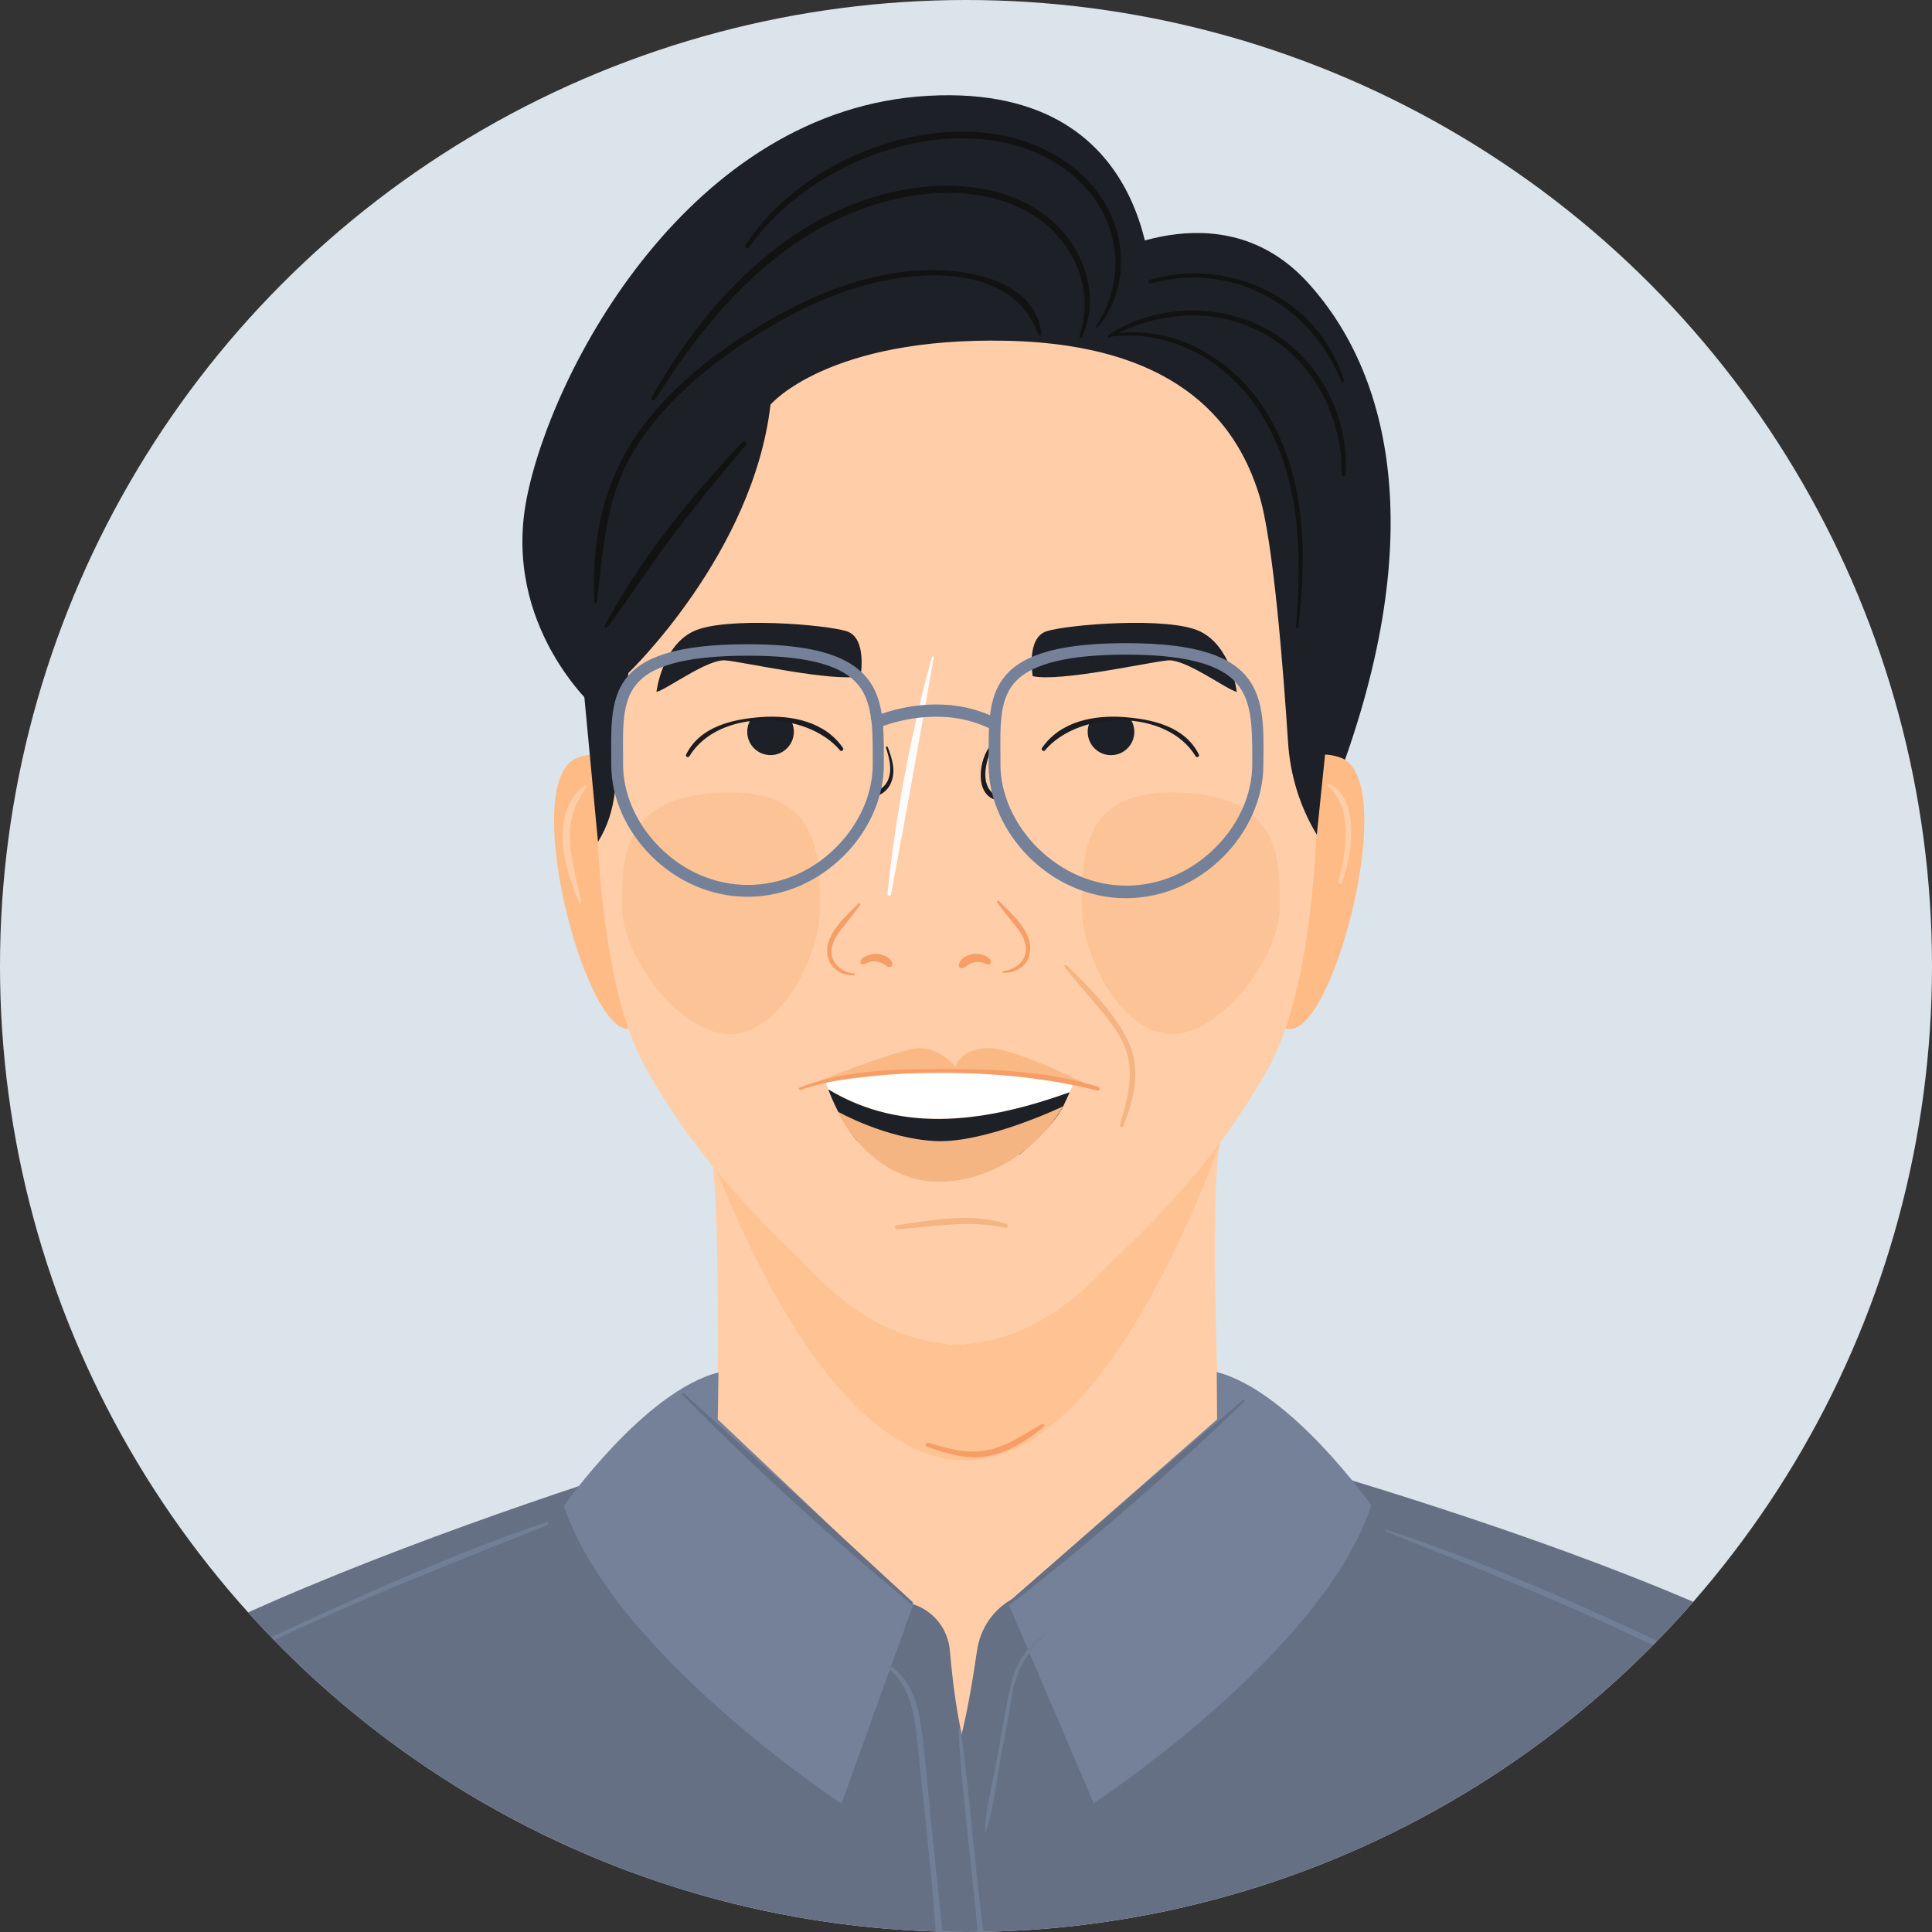
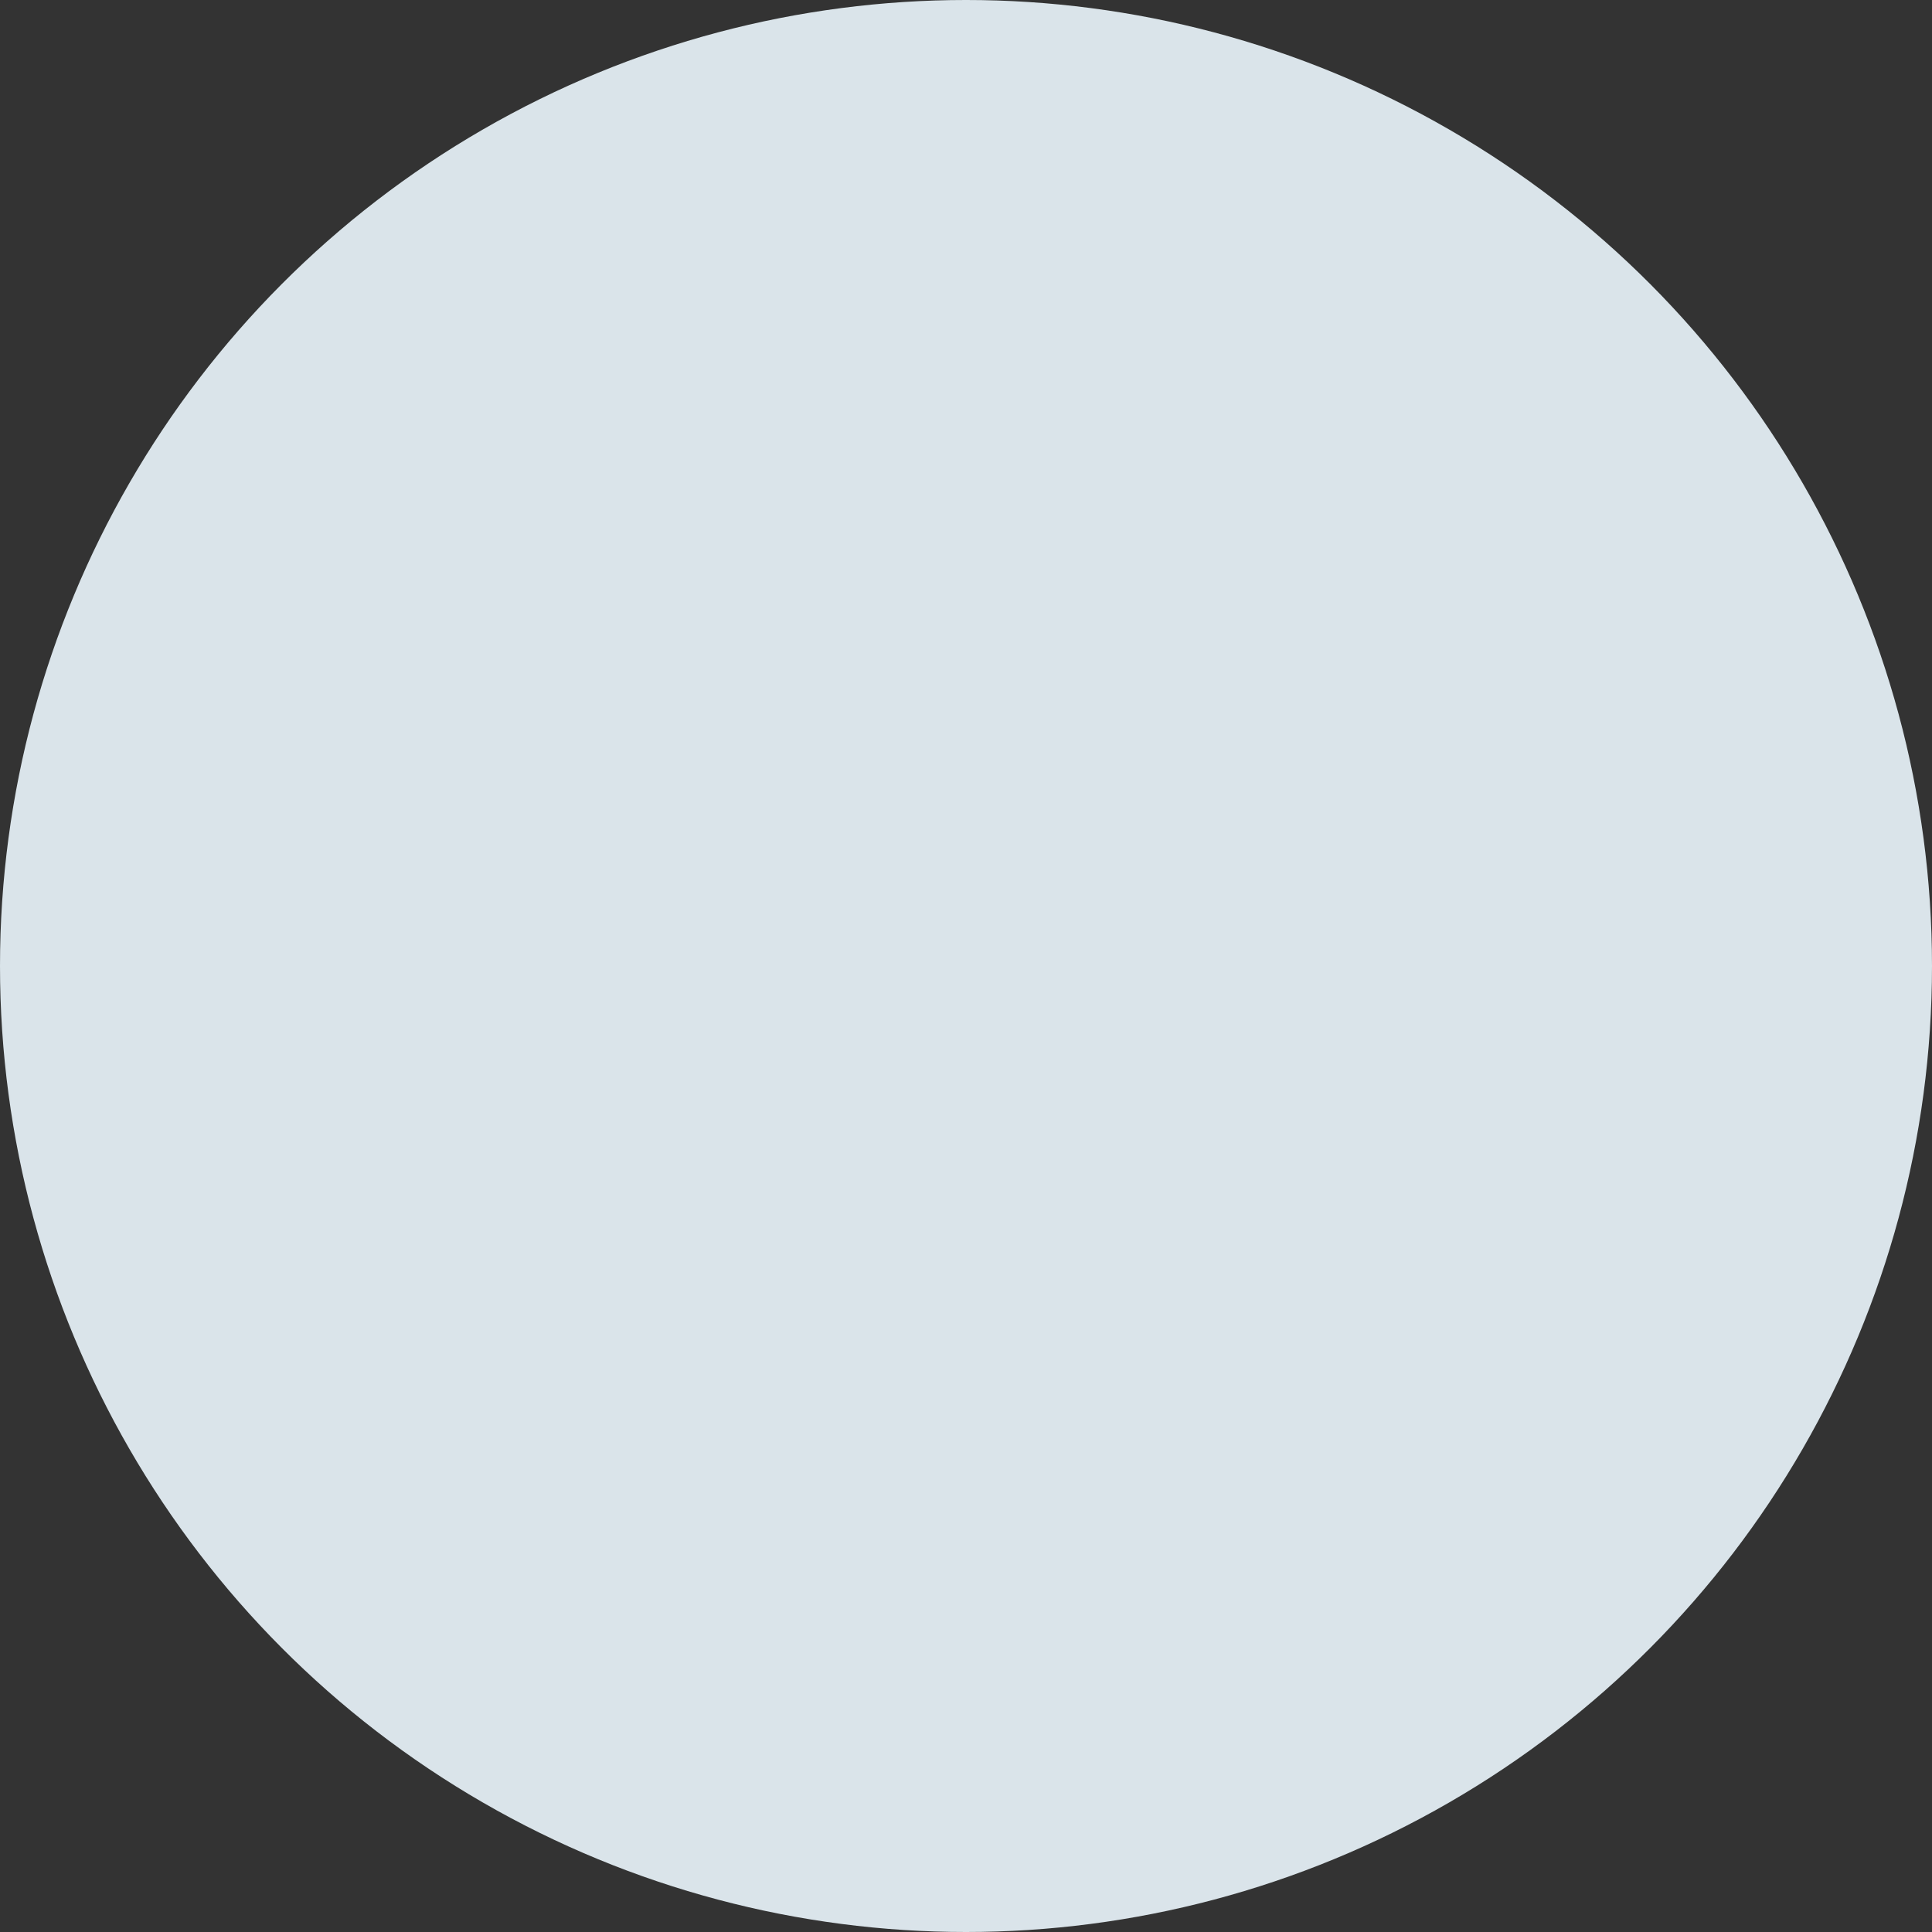
<svg xmlns="http://www.w3.org/2000/svg" xmlns:xlink="http://www.w3.org/1999/xlink" version="1.1" id="Layer_1" x="0px" y="0px" viewBox="0 0 538.6 538.6" style="enable-background:new 0 0 538.6 538.6;" xml:space="preserve">
  <rect x="0" y="0" width="538.6" height="538.6" fill="#333333" stroke="none" />
  <style type="text/css">
	.st0{fill:#DAE4EA;}
	.st1{clip-path:url(#SVGID_2_);}
	.st2{fill:#1D2026;}
	.st3{fill:#FFBB86;}
	.st4{fill:#657085;}
	.st5{fill:#FFCEA8;}
	.st6{fill:#748199;}
	.st7{opacity:0.63;fill:#FFBB86;enable-background:new    ;}
	.st8{opacity:0.5;fill:#FAB884;enable-background:new    ;}
	.st9{fill:#FFFFFF;}
	.st10{fill:#FAB884;}
	.st11{fill:#F4B582;}
	.st12{fill:#FBFBFB;}
	.st13{fill:#121212;}
	.st14{fill:#F79D66;}
	.st15{fill:#717F96;}
	.st16{fill:#1A1C22;}
</style>
  <g id="Layer_3">
    <circle class="st0" cx="269.3" cy="269.3" r="269.3" />
  </g>
  <g id="Layer_9">
    <g>
      <g>
        <defs>
-           <circle id="SVGID_1_" cx="269.3" cy="269.3" r="269.3" />
-         </defs>
+           </defs>
        <clipPath id="SVGID_2_">
          <use xlink:href="#SVGID_1_" style="overflow:visible;" />
        </clipPath>
        <g class="st1">
          <path class="st2" d="M305.6,72.6c0,0,34.4-20.8,59,6.2s33.9,75,5.9,144.8l-103.6-2.8L305.6,72.6z" />
          <path class="st2" d="M166,197.5c0,0-26.1-22.8-19.2-58.4c6.9-35.7,45.5-108.8,112.1-112.4s62.3,59.7,62.3,59.7L166,197.5z" />
          <g>
-             <path class="st3" d="M184.1,230.4c0,0-6.7-24.9-23-19.2s1,73.7,13.4,75.6s11.5-31.6,11.5-31.6L184.1,230.4z" />
            <path class="st3" d="M350.7,230.4c0,0,6.7-24.9,23-19.2s-1,73.7-13.4,75.6s-11.5-31.6-11.5-31.6L350.7,230.4z" />
          </g>
          <path class="st4" d="M347,403.9c-4-1.3-46.9-0.6-66.1-0.2v-0.6l-10.5,0.7l-10.5-0.7v0.6c-19.2-0.4-62.1-1.1-66.1,0.2      c-5.1,1.7-194.7,58.2-194.7,98.8s3.5,65,3.5,65H260h20.9h255.4c0,0,3.1-30.4,3.1-71C539.4,456.2,352.1,405.6,347,403.9z" />
          <path class="st5" d="M269,319.6l-71.6-3.4c4.3,14.2,2.3,97.8,2.3,97.8s37.1,71.5,69.3,71.5s71.6-71.9,71.6-71.9      s-4.3-83.1,0-97.3L269,319.6z" />
          <path class="st4" d="M254.5,447.2L254.5,447.2c5.7,1.8,9.8,6.9,10.3,12.9c0.7,8.2,2.1,19.8,4.5,28.1L231,496L254.5,447.2z" />
          <path class="st4" d="M282.5,445.6L282.5,445.6c-5.5,2.9-9.2,8.3-10.1,14.4c-1.2,8.2-3.1,19.9-5.6,28.3l40,7.7L282.5,445.6z" />
          <path class="st6" d="M200.1,395.7l54.5,51.6l-20,55.5c0,0-63.7-41.7-77.4-83c0,0,22.4-31.9,43.1-37.2L200.1,395.7z" />
          <path class="st6" d="M339.3,395.7L281,446.8l23.9,55.9c0,0,63.7-41.7,77.4-83c0,0-22.4-31.9-43.1-37.2L339.3,395.7z" />
          <path class="st7" d="M193.3,308.4c0,0,30.7,98.7,75.9,98.7s76.5-104.7,76.5-104.7L193.3,308.4z" />
          <path class="st5" d="M367.5,189.6c0-122.7-85.3-124.1-100.8-123.4C251.3,65.5,166,66.9,166,189.6c0,16.1-2.4,79.1,14.2,108.5      s37.8,47.7,44.9,55.1c6.6,6.8,19.2,19.6,39.3,21.5v0.2c0.8,0,1.6,0,2.4-0.1c0.8,0,1.6,0.1,2.4,0.1v-0.2      c20.1-1.8,32.7-14.6,39.3-21.5c7.1-7.3,28.4-25.6,44.9-55.1C369.9,268.7,367.5,205.7,367.5,189.6z" />
          <g>
            <ellipse transform="matrix(8.913375e-03 -1 1 8.913375e-03 102.964 511.907)" class="st2" cx="309.7" cy="204" rx="6.5" ry="6.5" />
            <ellipse transform="matrix(1 -8.913375e-03 8.913375e-03 1 -1.81 1.923)" class="st2" cx="214.8" cy="204" rx="6.5" ry="6.5" />
          </g>
          <path class="st2" d="M183,192.9c3.1-0.8,14.2-9.2,19.2-8.8s30,6.1,37.7,4.4c0,0,1.9-10.6-3.8-12.5c-5.8-1.9-34-4.2-42.8,0      S183,192.9,183,192.9z" />
          <path class="st2" d="M344.8,192.9c-3.1-0.8-14.2-9.2-19.2-8.8s-30,6.1-37.7,4.4c0,0-1.9-10.6,3.8-12.5c5.8-1.9,34-4.2,42.8,0      S344.8,192.9,344.8,192.9z" />
          <path class="st8" d="M228.6,252.9c0,13.9-11.2,35.4-25.1,35.4s-30.1-21.6-30.1-35.5c0-13.9,0-31.9,30.3-31.9      C228.6,220.9,228.6,239,228.6,252.9z" />
          <path class="st8" d="M301.6,252.9c0,13.9,11.2,35.4,25.1,35.4s30.1-21.6,30.1-35.5c0-13.9,0-31.9-30.3-31.9      C301.6,220.9,301.6,239,301.6,252.9z" />
          <path class="st2" d="M166.7,234.7L166.7,234.7c5.6-9,5.2-18.3,5.2-28.9l3.3-18.2c0,0,34.8-33.3,39.6-74.8      c0,0,15.9-18.9,65.9-17.8s64.8,25.2,70.3,42.9c4,12.7,6.8,49.4,8.1,69.3c0.6,8.8,3.2,17.4,7.7,25l0.3,0.5l4.1-39.8l-3.5-50.5      l-14.4-50.3l-48.1-26l-67.7-5.9L173.6,85l-12.3,92.2L166.7,234.7z" />
          <path class="st9" d="M298.2,304.5c1.2-2.8,1.5-3.9,1.5-3.9s-16.3-3.9-34.8-3.4s-34.7,4.4-34.7,4.4s0.2,0.8,0.7,2      C251.9,316.4,275.6,312.6,298.2,304.5z" />
          <path class="st2" d="M230.9,303.7c1.1,2.9,3.4,8.4,7.5,13.7c5.9,7.7,45.9,4.4,45.9,4.4s9.4-7.7,12.1-13.4      c0.8-1.6,1.3-2.8,1.8-3.9C275.6,312.6,251.9,316.4,230.9,303.7z" />
          <path class="st10" d="M225.7,302.4c0,0,48.2-8.6,77.5,0c0,0-21.4-11-28.7-10.2c-7.3,0.8-8.1,5.1-8.1,5.1s-4.6-5.2-9.9-5.1      C251.1,292.1,225.7,302.4,225.7,302.4z" />
          <path class="st11" d="M233.4,309.8c0,0,13.3,7.6,27.3,8.3c14.1,0.7,35.7-9.7,35.7-9.7s-10,18.7-31.5,20.9      S233.4,309.8,233.4,309.8z" />
          <path class="st12" d="M259.8,183.2c-5.9,21.3-10.1,43.9-12.4,66c-0.1,0.5,0.9,0.7,1,0.1c4.1-21.9,8.1-44,11.9-66      C260.2,183,259.8,182.9,259.8,183.2z" />
          <path class="st13" d="M207,123.2c-14.3,15.2-28.6,32.7-38.4,51.2c-0.3,0.5,0.4,0.9,0.8,0.4c6.2-8.3,11.7-17,18-25.3      c6.6-8.7,13.5-17.2,20.6-25.5C208.4,123.5,207.6,122.6,207,123.2z" />
          <path class="st13" d="M259.1,75.3c-16.8,0.2-32.9,6.9-47.1,15.4c-13,7.8-25.3,17.5-34.1,29.9c-9.8,13.9-13.1,30.5-12.2,47.3      c0,0.5,0.7,0.5,0.7,0c1.9-15.6,2.4-30,11.2-43.7c7.6-11.7,18.5-21.1,30-28.7c12.3-8.1,26-15,40.6-17.6      c15.2-2.7,35.2-1.6,41.2,15.3c0.2,0.5,1,0.4,0.9-0.1C288.8,78.7,271,75.1,259.1,75.3z" />
          <path class="st13" d="M293,61.3c-10.6-9-25.4-10.8-38.7-8.8c-32.7,4.9-57,30.6-72.6,58.2c-0.4,0.7,0.6,1.3,1,0.6      c15-23.8,34.5-46.5,62.6-54.7c13.3-3.9,28.7-4.4,41.1,2.4c12.3,6.8,19.2,21.1,14.5,34.7c-0.1,0.4,0.5,0.7,0.7,0.3      C306.9,82.7,302.2,69.2,293,61.3z" />
          <path class="st13" d="M309.7,59.9c-5-11.2-16.1-18.7-27.8-21.6c-26.4-6.5-59.5,7.4-74.1,30.1c-0.4,0.6,0.6,1.2,1,0.6      c14.3-20.4,42.8-33.3,67.5-29.9c11.9,1.6,23.6,7.7,30,18.1c6.5,10.4,6.1,23.7-0.8,33.7c-0.2,0.3,0.3,0.7,0.5,0.4      C313.4,82.6,314.3,70,309.7,59.9z" />
          <path class="st13" d="M354.8,92.7c-13.7-8.4-32.4-8.2-45.8,0.7c-0.4,0.3,0,0.9,0.4,0.7c0.2-0.1,0.3-0.2,0.5-0.3h0.1      c18.6-2.1,35.1,8.9,43.6,25.1c9.2,17.3,9.2,37.1,7.7,56.1c0,0.4,0.5,0.4,0.6,0c2.5-20.4,2.2-42.6-9.1-60.5      c-8.8-13.9-24.4-23.6-41.1-21.6c13.4-6.6,29.3-7,42.3,1.1s20.3,23.2,20,38.3c0,0.7,1,0.7,1.1,0      C376.1,116.6,368.3,101,354.8,92.7z" />
          <path class="st13" d="M374.7,106c-7.2-22.7-31.7-34.5-54.2-28c-0.6,0.2-0.4,1.2,0.3,1c22.6-6.2,44.6,5.9,53.1,27.3      C374,106.8,374.9,106.6,374.7,106z" />
          <path class="st5" d="M370.6,218.6c-0.3-0.2-0.8,0.3-0.4,0.6c7.2,5.6,5,19.1,2.9,26.6c-0.1,0.5,0.7,0.9,0.9,0.4      C376.9,239.3,379.4,222.5,370.6,218.6z" />
          <path class="st5" d="M162.8,219.1c-9.6,7.6-5.6,23-1.4,32.4c0.2,0.4,0.7,0.1,0.6-0.3c-2.4-11.4-6.3-21.3,1.4-31.6      C163.8,219.2,163.1,218.8,162.8,219.1z" />
          <path class="st11" d="M280.6,341.2c-9.9-3.2-20.6-1.1-30.7,0.4c-0.6,0.1-0.5,1.1,0.1,1.1c10.3-0.7,20-2.7,30.2-0.4      C281,342.5,281.3,341.5,280.6,341.2z" />
          <path class="st11" d="M314.7,290.7c-3.7-8.1-11.1-15.5-17.3-21.6c-0.3-0.3-0.9,0.1-0.6,0.5c4.7,6.1,10.2,11.5,14.5,17.9      c5.7,8.6,3.7,16.9,0.9,26.1c-0.2,0.7,0.8,0.9,1,0.3C316.1,306.3,318.2,298.4,314.7,290.7z" />
          <path class="st14" d="M306.2,303c-13.7-4.3-28.8-5-43.2-5c-13.5,0-27.5,0.3-40.1,5.2c-0.4,0.1-0.1,0.7,0.3,0.6      c13.1-4.3,27-4.7,40.8-4.7c14.3,0.1,28.1,1.5,41.9,4.9C306.6,304.1,306.9,303.2,306.2,303z" />
          <path class="st14" d="M290.5,397c-4.5,2.5-8.9,5.7-14,7c-6,1.6-11.9,0-17.7-1.8c-0.7-0.2-1,0.9-0.3,1.1      c5.7,2.1,11.5,3.8,17.6,2.5c5.6-1.2,10.6-4.5,14.9-8.1C291.4,397.3,290.9,396.8,290.5,397z" />
          <path class="st15" d="M262.7,538.2c-1.1-10.3-2.1-20.5-3.2-30.8c-0.9-9-1.5-18.1-2.9-27.1c-1-6.2-2.9-12.1-8.3-15.8      c-0.4-0.3-0.9,0.3-0.5,0.7c6.5,5.5,7.3,14,8.1,22c1,9.6,2,19.1,3,28.7c1.9,17.9,2.4,36.6,5.9,54.3c0.1,0.5,0.9,0.4,0.9-0.1      C265.6,559.4,263.8,548.7,262.7,538.2z" />
          <path class="st15" d="M272.4,523.8c-1.5-13.9-2.7-27.9-4.6-41.7c0-0.3-0.6-0.3-0.6,0.1c0.8,14.6,2.6,29.2,4.1,43.7      c1.5,13.8,2.4,28,4.9,41.7c0.1,0.5,0.9,0.4,0.9-0.1C276.3,552.9,273.9,538.3,272.4,523.8z" />
          <path class="st15" d="M291.5,455.1c-4.4,3-8.4,8.5-9.5,14c-1.7,7-2.8,14.3-4.1,21.5c-1.2,6.6-3.1,13.4-3.3,20.1      c0,0.1,0.2,0.2,0.2,0c2.3-7,3.1-14.8,4.4-22c1.1-6,2.4-12,3.2-18c0.9-2.6,1.6-5.3,3.1-7.7c1.7-2.9,3.9-5.2,6.3-7.5      C292,455.3,291.8,454.9,291.5,455.1z" />
          <path class="st15" d="M152.4,424.3c-22.2,7.5-43.8,17-65.1,26.7c-21.9,10-43.8,20.4-64.6,32.5c-0.4,0.2,0,0.8,0.3,0.6      c21-10.6,41.6-21.6,63-31.3c21.9-10,44.3-18.7,66.7-27.7C153.1,424.9,152.9,424.1,152.4,424.3z" />
          <path class="st15" d="M519.5,488c-20.7-13.3-43.5-24.1-65.8-34.4c-21.9-10.1-44.2-19.6-67.1-27.1c-0.3-0.1-0.5,0.4-0.1,0.5      c23,9.2,45.9,18.3,68.3,28.8c21.9,10.2,42.8,22.1,64.3,32.9C519.6,489,520,488.3,519.5,488z" />
          <path class="st4" d="M254.4,446.6c-21.1-19.5-42.4-38.9-63.7-58.1c-0.3-0.2-0.7,0.2-0.4,0.4c20.2,20.5,41.6,40,63.6,58.2      C254.2,447.5,254.8,446.9,254.4,446.6z" />
          <path class="st4" d="M281.2,446.6c21.7-18.9,43.4-37.7,65.3-56.3c0.3-0.2,0.7,0.2,0.4,0.4c-20.7,19.9-42.6,38.9-65.1,56.5      C281.3,447.5,280.8,446.9,281.2,446.6z" />
          <path class="st14" d="M244.2,265.9c-1.3,0-4.7,0.8-4.3,2.7c0,0.1,0.1,0.2,0.3,0.2c0.6,0.2,1.1-0.2,1.6-0.4      c0.7-0.3,1.5-0.5,2.3-0.4c0.7,0.1,1.4,0.3,2,0.6c0.6,0.3,1,0.8,1.7,1c0.5,0.1,1-0.3,1-0.8C248.6,266.9,245.8,265.9,244.2,265.9z      " />
-           <path class="st14" d="M271.9,265.9c1.3-0.1,4.7,0.7,4.3,2.6c0,0.1-0.1,0.2-0.3,0.3c-0.6,0.2-1.1-0.1-1.6-0.3      c-0.7-0.3-1.5-0.4-2.3-0.3c-0.7,0.1-1.4,0.3-2,0.7c-0.6,0.4-1,0.9-1.7,1c-0.5,0.1-1-0.2-1-0.8      C267.5,267,270.3,265.9,271.9,265.9z" />
          <path class="st14" d="M234.8,258.7c1.7-2.1,3.4-4.2,5-6.4c0.2-0.3-0.3-0.7-0.5-0.4c-3.4,3.4-9,8.2-8.7,13.6      c0.2,4.1,3.6,6.5,7.5,6.4c0.3,0,0.3-0.4,0-0.5c-3.3-0.3-6.6-2.9-6.3-6.5C232,262.6,233.4,260.5,234.8,258.7z" />
          <path class="st14" d="M283,258c-1.7-2.1-3.4-4.2-5-6.4c-0.2-0.3,0.3-0.7,0.5-0.4c3.4,3.4,9,8.2,8.7,13.6      c-0.2,4.1-3.6,6.5-7.5,6.4c-0.3,0-0.3-0.4,0-0.5c3.3-0.3,6.6-2.9,6.3-6.5C285.8,261.9,284.5,259.8,283,258z" />
-           <polygon class="st5" points="208.1,195.2 207.5,200.4 221.3,200.4 219.1,192.9     " />
-           <path class="st16" d="M235,208.5c-5.1-7.4-14.4-9.2-22.8-8.6c-8,0.6-17,2.6-20.9,10.4c-0.3,0.6,0.5,1.1,0.9,0.5      c8.1-13.3,32.5-12.9,42-1.6C234.5,209.7,235.4,209,235,208.5z" />
          <polygon class="st5" points="317.4,195.2 318.1,200.4 304.2,200.4 306.4,192.9     " />
          <path class="st16" d="M290.5,208.5c5.1-7.4,14.4-9.2,22.8-8.6c8,0.6,17,2.6,20.9,10.4c0.3,0.6-0.5,1.1-0.9,0.5      c-8.1-13.3-32.5-12.9-42-1.6C291,209.7,290.1,209,290.5,208.5z" />
          <path class="st16" d="M247.5,208.3c-0.1-0.3-0.6-0.2-0.5,0.1c0.8,2.7,1.7,5.6,0.8,8.4c-0.9,3-3.3,3.6-5.7,5      c-0.4,0.2-0.1,0.8,0.3,0.7c2.6-0.4,5-1.8,6-4.3C249.8,214.9,248.7,211.5,247.5,208.3z" />
          <path class="st16" d="M278.4,222.3c-5.8-3-3.5-9.8-1.8-14.5c0.1-0.2-0.2-0.3-0.3-0.2c-3.4,3.8-4.9,14.1,1.7,15.5      C278.5,223.2,278.9,222.6,278.4,222.3z" />
          <path class="st6" d="M314.2,179.3c-0.1,0-0.1,0-0.2,0c-30,0-36.6,8.3-38,20.1c-12.2-5.3-24.5-2.4-30.2-0.4      c-1.8-11.4-9-19.4-37.2-19.4c-0.1,0-0.1,0-0.2,0c-40.3,0-38,15-38,33.6s17,36.8,38,36.8s38-18.3,38-36.8c0-3.8,0-7.4-0.2-10.8      c5-1.8,17.6-5.1,29.5,0.6c-0.1,3.2-0.1,6.7-0.1,10.3c0,18.7,17.1,37.1,38.3,37.1c21.2,0,38.3-18.4,38.3-37.1      C352.4,194.4,353.4,179.3,314.2,179.3z M243.3,211.7v1.4c0,8.2-3.7,16.6-10.2,23.1c-6.8,6.8-15.5,10.5-24.6,10.5      s-17.8-3.7-24.6-10.5c-6.5-6.5-10.2-14.9-10.2-23.1c0-1,0-1.9,0-2.8c-0.1-8.8-0.1-15.8,4.5-20.4c4.7-4.8,14.6-7.1,30.3-7.1h0.2      l0,0c15.2,0,24.9,2.3,29.7,7.2c2.6,2.6,3.9,6.1,4.4,10.2c-0.1,0-0.1,0-0.1,0.1l0.2,0.4C243.3,204,243.3,207.7,243.3,211.7z       M349.1,211.7v1.4c0,8.2-3.7,16.7-10.3,23.2c-6.8,6.8-15.6,10.6-24.8,10.6c-9.2,0-17.9-3.8-24.8-10.6      c-6.5-6.5-10.3-15-10.3-23.2c0-1,0-1.9,0-2.9c-0.1-8.9-0.1-15.9,4.5-20.5c4.8-4.8,14.8-7.2,30.5-7.2h0.2l0,0      c15.3,0,25.1,2.4,29.9,7.2C349.1,194.7,349.1,202.6,349.1,211.7z" />
        </g>
      </g>
    </g>
  </g>
</svg>